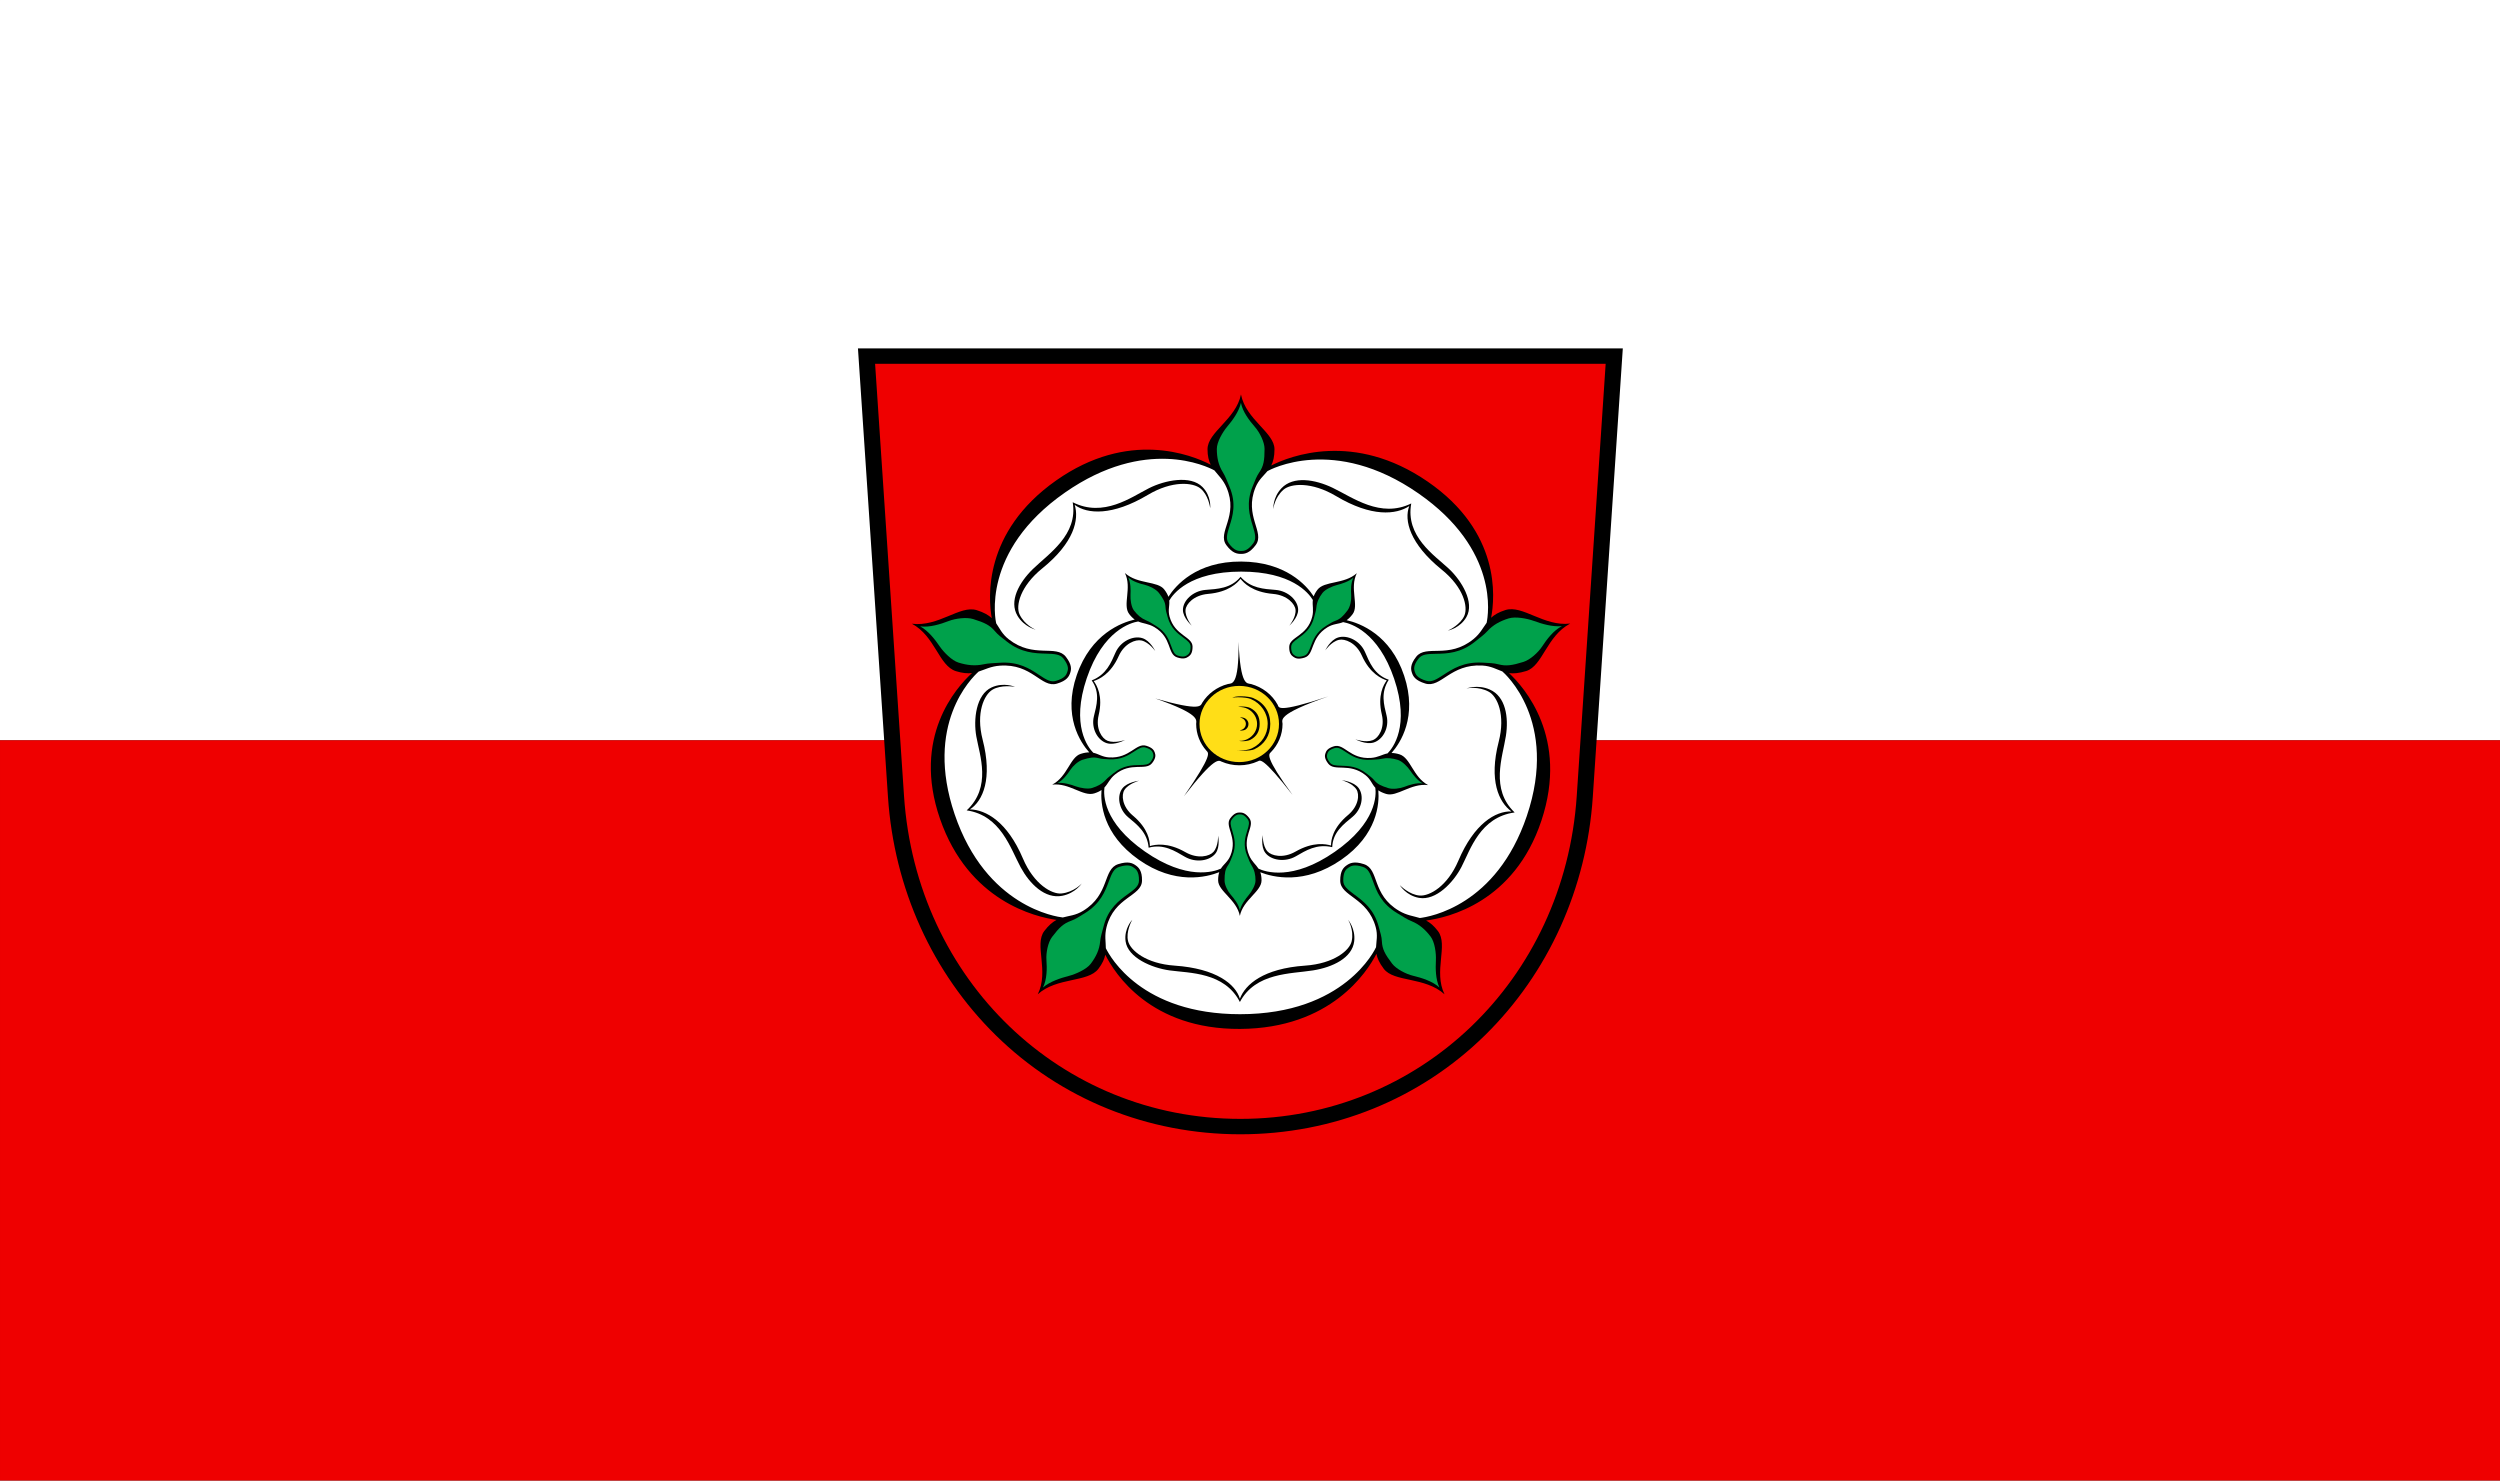
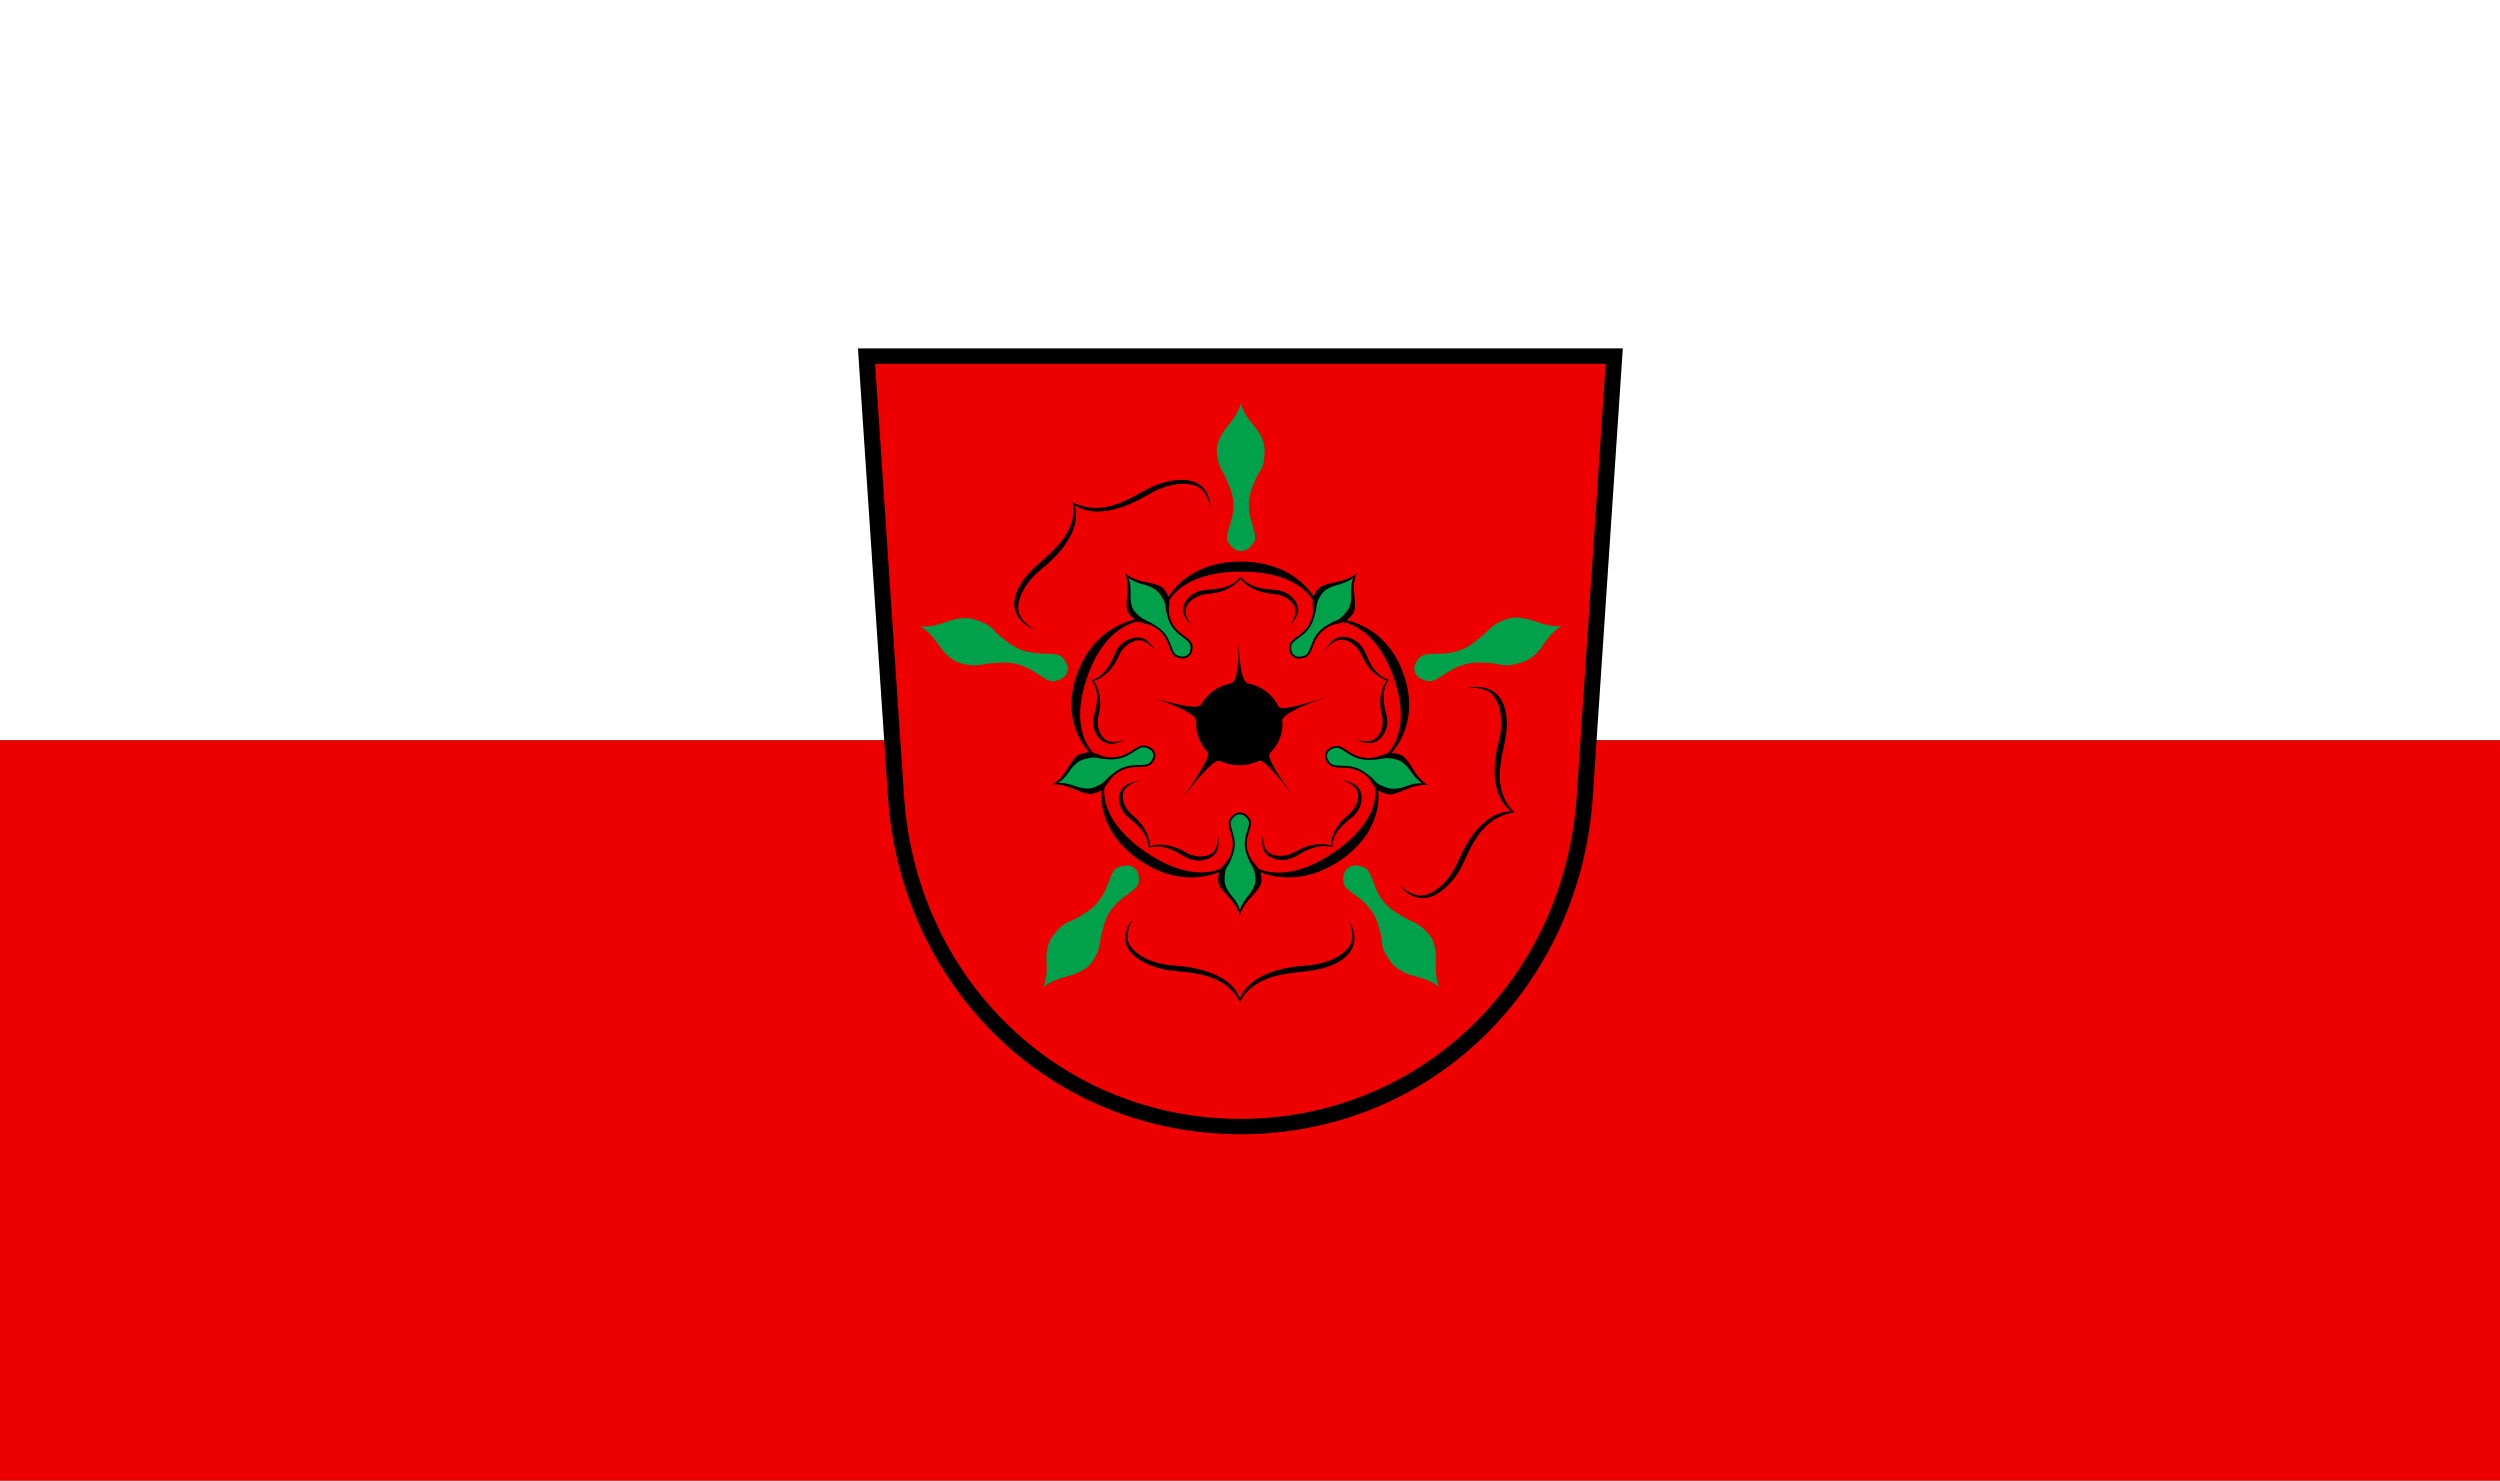
<svg xmlns="http://www.w3.org/2000/svg" xmlns:ns1="http://www.inkscape.org/namespaces/inkscape" xmlns:ns2="http://sodipodi.sourceforge.net/DTD/sodipodi-0.dtd" id="svg2985" version="1.1" ns1:version="0.92.3 (2405546, 2018-03-11)" width="488" height="289" ns2:docname="Flagge Rosenheim.svg">
  <rect width="100%" height="100%" fill="#333333" stroke="none" />
  <defs id="defs2989">
    <clipPath id="clipPath223">
      <path id="path225" d="M 404.161,505.122 L 404.161,338.712 L 559.342,338.712 L 559.342,505.122" />
    </clipPath>
  </defs>
  <ns2:namedview pagecolor="#ffffff" bordercolor="#666666" borderopacity="1" objecttolerance="10" gridtolerance="10" guidetolerance="10" ns1:pageopacity="0" ns1:pageshadow="2" ns1:window-width="1920" ns1:window-height="1017" id="namedview2987" showgrid="false" ns1:zoom="1.2674094" ns1:cx="269.5361" ns1:cy="165.43878" ns1:window-x="-8" ns1:window-y="-8" ns1:window-maximized="1" ns1:current-layer="svg2985" />
  <rect style="fill:#ffffff;stroke:#ffffff;stroke-width:1.271;stroke-miterlimit:4;stroke-dasharray:none;fill-opacity:1;stroke-opacity:1" id="rect2997" width="486.729" height="143.229" x="0.636" y="0.636" />
  <rect y="145.136" x="0.636" height="143.229" width="486.729" id="rect2999" style="fill:#ef0000;stroke:#ef0000;stroke-width:1.271;stroke-miterlimit:4;stroke-dasharray:none;stroke-opacity:1;fill-opacity:1" />
  <g id="g1141" transform="matrix(0.264,0,0,0.253,166.68,67.244)">
    <path id="path1029" d="M 540.399,348.784 C 562.197,8.945 562.197,8.945 562.197,8.945 H 9.338 c 0,0 0,0 21.797,339.839 9.001,140.342 114.003,254.632 254.632,254.632 140.63,0 245.631,-114.29 254.632,-254.632 z" ns1:connector-curvature="0" style="fill:#ef0000" />
    <path id="path1031" d="m 285.767,609.361 c -68.597,0 -132.854,-27.162 -180.933,-76.483 C 58,484.834 29.72,419.591 25.203,349.165 L 3,3 h 565.535 l -22.203,346.165 c -4.517,70.426 -32.797,135.669 -79.631,183.713 -48.079,49.321 -112.336,76.483 -180.934,76.483 z M 15.676,14.889 37.068,348.403 c 9.107,141.993 116.025,249.068 248.699,249.068 132.675,0 239.592,-107.075 248.7,-249.068 L 555.858,14.888 H 15.676 Z" ns1:connector-curvature="0" />
-     <path id="path1033" d="m 285.508,518.114 c -30.964,0 -56.744,-7.83 -76.622,-23.272 -15.45,-12.001 -22.178,-24.808 -23.873,-28.446 l -0.129,-0.276 -10e-4,-0.307 c -0.009,-1.322 -0.088,-2.621 -0.173,-3.996 -0.223,-3.624 -0.475,-7.73 0.73,-12.66 3.306,-13.53 11.603,-19.811 17.659,-24.397 5.232,-3.96 8.443,-6.615 8.528,-11.101 0.143,-7.568 -2.578,-9.546 -4.204,-10.727 -1.279,-0.931 -2.753,-1.837 -5.437,-1.837 -1.718,0 -3.764,0.391 -6.083,1.16 -4.325,1.436 -5.936,5.385 -8.203,11.713 -2.692,7.509 -6.043,16.851 -17.428,24.144 -4.335,2.777 -8.234,3.642 -11.675,4.402 -1.322,0.294 -2.539,0.564 -3.76,0.92 l -0.272,0.079 -0.283,-0.033 c -5.845,-0.679 -57.774,-8.711 -81.132,-80.601 -9.57,-29.452 -10.089,-56.391 -1.544,-80.069 6.642,-18.403 16.74,-28.754 19.677,-31.489 l 0.225,-0.208 0.29,-0.096 c 1.254,-0.417 2.463,-0.893 3.744,-1.398 3.378,-1.332 7.207,-2.841 12.269,-3.218 1.087,-0.081 2.172,-0.122 3.224,-0.122 11.978,0 19.438,5.2 25.434,9.378 4.054,2.826 7.256,5.057 10.731,5.057 0.822,0 1.626,-0.123 2.461,-0.377 7.244,-2.203 8.284,-5.401 8.905,-7.313 0.608,-1.87 1.625,-4.997 -2.916,-11.164 -2.702,-3.67 -6.957,-3.98 -13.675,-4.183 -7.972,-0.24 -17.893,-0.54 -28.347,-9.113 -3.977,-3.262 -6.005,-6.704 -7.794,-9.742 -0.604,-1.027 -1.174,-1.994 -1.808,-2.953 l -0.143,-0.217 -0.056,-0.253 c -0.505,-2.285 -11.657,-56.471 51.521,-102.372 23.983,-17.424 48.402,-26.259 72.579,-26.259 21.45,0 35.516,6.995 39.316,9.139 l 0.256,0.146 0.178,0.237 c 0.724,0.967 1.482,1.888 2.287,2.863 2.332,2.826 4.951,6 6.874,10.697 5.278,12.89 2.257,22.846 0.052,30.117 -1.904,6.28 -2.941,10.315 -0.375,13.992 4.334,6.207 7.697,6.208 9.706,6.21 1.967,0 5.256,0 9.718,-6.225 2.656,-3.702 1.637,-7.845 -0.247,-14.297 -2.235,-7.658 -5.016,-17.185 -0.092,-29.776 1.871,-4.79 4.519,-7.781 6.854,-10.42 0.79,-0.893 1.535,-1.734 2.249,-2.633 l 0.162,-0.204 0.226,-0.132 c 0.634,-0.374 15.788,-9.137 39.73,-9.137 24.603,0 49.348,8.917 73.552,26.5 60.511,43.963 52.019,95.45 50.85,101.176 l -0.06,0.288 -0.168,0.24 c -0.707,1.004 -1.351,2.016 -2.034,3.088 -1.95,3.064 -4.16,6.536 -8.032,9.814 -10.627,9.002 -21.03,9.207 -28.625,9.356 -6.563,0.129 -10.721,0.391 -13.424,3.968 -4.565,6.042 -3.527,9.24 -2.905,11.151 0.605,1.869 1.621,4.998 8.921,7.318 0.872,0.277 1.716,0.412 2.581,0.412 3.506,0 6.785,-2.235 10.938,-5.065 6.122,-4.173 13.739,-9.366 25.765,-9.366 0.837,0 1.687,0.025 2.527,0.075 5.138,0.301 8.802,1.895 12.034,3.301 1.091,0.475 2.122,0.924 3.194,1.325 l 0.245,0.091 0.194,0.173 c 1.752,1.55 42.624,38.833 18.492,113.103 -9.568,29.447 -24.979,51.546 -45.806,65.679 -16.191,10.987 -30.449,13.43 -34.434,13.916 l -0.304,0.037 -0.293,-0.093 c -1.25,-0.398 -2.504,-0.723 -3.832,-1.065 -3.536,-0.913 -7.518,-1.94 -11.839,-4.612 -11.847,-7.327 -15.255,-17.157 -17.744,-24.335 -2.15,-6.199 -3.684,-10.073 -7.923,-11.54 -2.272,-0.786 -4.295,-1.185 -6.011,-1.185 -2.693,0 -4.246,0.964 -5.491,1.867 -1.591,1.157 -4.25,3.093 -4.202,10.747 0.027,4.558 3.288,7.309 8.604,11.421 6.309,4.88 14.159,10.952 17.577,24.035 1.301,4.977 0.917,8.954 0.579,12.462 -0.115,1.202 -0.223,2.313 -0.271,3.45 l -0.012,0.26 -0.104,0.24 c -0.933,2.145 -23.77,52.537 -101.852,52.537 z" ns1:connector-curvature="0" style="fill:#ffffff" />
-     <path id="path1035" d="m 497.081,251.953 c 12.294,-3.996 15.086,-27.07 32.554,-36.634 -19.438,2.427 -35.204,-14.563 -47.854,-10.453 -5.008,1.627 -8.23,3.669 -10.63,5.966 2.925,-15.844 7.099,-66.282 -46.917,-105.054 C 369.608,66.568 322.219,86.18 308.571,93.381 310.024,90.392 310.98,86.542 310.98,80.828 310.979,67.901 289.896,58.116 286.198,38.547 282.5,57.784 261.47,67.527 261.47,80.828 c 0,5.266 0.946,8.962 2.39,11.953 -14.215,-7.693 -60.857,-27.172 -114.371,12.18 -54.171,39.836 -50.163,90.964 -47.532,106.17 -2.395,-2.304 -5.76,-4.404 -11.194,-6.169 -12.295,-3.994 -28.116,13.034 -47.87,10.503 17.153,9.462 19.921,32.474 32.571,36.583 4.894,1.59 8.644,1.861 11.882,1.454 -11.782,11.245 -44.515,49.555 -23.676,112.459 21.095,63.673 70.765,75.758 86.17,77.999 -2.854,1.574 -5.815,4.113 -9.079,8.606 -7.599,10.459 3.708,30.768 -4.803,48.772 14.299,-13.391 37.041,-8.911 44.859,-19.671 3.024,-4.163 4.44,-7.646 5.054,-10.853 7.055,14.68 33.375,57.648 99.639,57.269 67.239,-0.388 94.049,-44.107 100.859,-57.956 0.582,3.272 2.071,6.948 5.43,11.571 7.599,10.459 30.406,5.981 44.899,19.641 -8.314,-17.738 2.972,-37.982 -4.846,-48.743 -3.023,-4.162 -5.898,-6.585 -8.758,-8.159 16.143,-2.173 65.141,-13.929 85.254,-77.064 20.41,-64.068 -12.885,-103.077 -23.951,-113.832 3.292,0.457 7.25,0.177 12.684,-1.588 z m 0.45,111.906 c -22.497,69.24 -71.833,77.75 -79.073,78.635 -4.763,-1.516 -9.681,-2.023 -15.357,-5.534 -20.487,-12.67 -14.424,-32.022 -25.946,-36.008 -7.371,-2.549 -10.612,-0.705 -12.786,0.873 -2.176,1.581 -4.832,4.022 -4.783,11.892 0.076,12.188 20.244,12.902 26.229,35.804 1.647,6.309 0.469,10.761 0.262,15.495 -0.669,1.535 -23.096,51.693 -100.566,51.693 -72.809,0 -96.146,-44.3 -99.221,-50.905 -0.031,-4.997 -1.067,-9.832 0.518,-16.314 5.719,-23.399 25.997,-23.614 26.227,-35.804 0.147,-7.797 -2.608,-10.311 -4.782,-11.891 -2.175,-1.58 -5.317,-3.353 -12.787,-0.873 -11.569,3.837 -6.015,23.239 -25.947,36.008 -5.656,3.623 -10.366,3.785 -15.07,5.155 -4.522,-0.525 -56.711,-8.088 -79.958,-79.64 -22.502,-69.251 12.429,-105.137 17.755,-110.096 4.743,-1.574 9.02,-4.053 15.675,-4.549 24.022,-1.792 30.491,17.428 42.155,13.879 7.462,-2.27 9,-5.667 9.832,-8.222 0.831,-2.557 1.545,-6.093 -3.121,-12.432 -7.224,-9.816 -23.961,1.46 -42.263,-13.549 -5.042,-4.135 -6.706,-8.431 -9.32,-12.383 -0.364,-1.642 -11.695,-55.399 50.975,-100.931 59.511,-43.238 104.75,-20.209 110.379,-17.034 2.93,3.913 6.51,7.204 8.985,13.252 9.128,22.292 -7.152,34.384 -0.173,44.381 4.465,6.395 8.171,6.809 10.856,6.81 2.689,0 6.273,-0.413 10.859,-6.81 7.104,-9.903 -8.793,-22.337 -0.174,-44.381 2.374,-6.073 5.946,-8.982 8.896,-12.69 1.428,-0.841 49.061,-28.253 111.744,17.291 59.644,43.333 51.556,93.604 50.3,99.758 -2.815,3.995 -4.838,8.417 -9.826,12.64 -18.379,15.569 -34.911,3.823 -42.262,13.549 -4.702,6.223 -3.95,9.875 -3.121,12.43 0.831,2.557 2.332,5.839 9.833,8.224 11.613,3.695 18.525,-15.266 42.154,-13.88 6.51,0.381 10.38,2.879 14.817,4.539 1.258,1.115 42.024,37.945 18.085,111.618 z" ns1:connector-curvature="0" />
    <path id="path1037" d="m 403.448,316.219 c -2.323,-0.754 -4.236,-1.036 -5.926,-1.037 6.464,-7.619 19.437,-27.905 9.317,-59.67 -10.103,-31.711 -32.661,-40.457 -42.505,-42.803 1.395,-1.028 2.844,-2.481 4.399,-4.623 4.929,-6.783 -2.403,-19.954 3.115,-31.63 -9.273,8.685 -24.022,5.779 -29.091,12.758 -1.379,1.898 -2.241,3.579 -2.771,5.132 -5.485,-8.679 -20.802,-26.688 -53.602,-26.875 -33.296,-0.19 -48.575,18.569 -53.842,27.201 -0.547,-1.645 -1.481,-3.473 -3.039,-5.617 -4.928,-6.783 -19.72,-3.879 -29.118,-12.736 5.393,11.503 -1.928,24.631 3.142,31.609 1.411,1.942 2.772,3.297 4.115,4.287 -9.573,2.276 -32.282,10.943 -42.854,42.855 -10.472,31.61 2.656,51.949 9.238,59.625 -1.738,0.009 -3.759,0.32 -6.288,1.141 -7.974,2.591 -9.783,17.556 -21.11,23.758 12.606,-1.575 22.83,9.445 31.033,6.779 2.314,-0.751 4.038,-1.641 5.403,-2.629 -0.749,9.973 0.691,33.997 27.536,53.736 26.813,19.716 50.202,13.533 59.546,9.646 -0.523,1.651 -0.842,3.678 -0.842,6.325 0,8.386 13.674,14.73 16.071,27.421 2.397,-12.478 16.038,-18.796 16.037,-27.421 0,-2.59 -0.355,-4.594 -0.934,-6.258 9.184,3.791 32.546,9.96 59.715,-9.541 27.034,-19.407 28.383,-43.563 27.572,-53.651 1.409,1.009 3.239,1.938 5.757,2.756 7.974,2.591 18.234,-8.453 31.044,-6.812 -11.121,-6.136 -12.914,-21.061 -21.118,-23.726 z m -21.046,2.756 c -15.579,1.163 -19.775,-11.301 -27.34,-9.002 -4.838,1.472 -5.836,3.676 -6.375,5.333 -0.539,1.657 -1.003,3.951 2.023,8.062 4.685,6.365 15.539,-0.947 27.409,8.786 4.063,3.334 4.742,6.829 7.431,9.855 0.731,5.667 1.024,26.883 -29.917,49.361 -31.491,22.879 -51.739,15.394 -56.452,13.074 -2.021,-3.331 -4.969,-5.464 -6.891,-10.159 -5.921,-14.456 4.637,-22.3 0.112,-28.783 -2.896,-4.146 -5.299,-4.415 -7.041,-4.415 -1.744,0 -4.068,0.268 -7.043,4.416 -4.605,6.423 5.703,14.486 0.114,28.782 -1.916,4.895 -5.028,6.62 -7.077,10.111 -5.164,2.447 -25.251,9.281 -56.191,-13.196 -31.027,-22.543 -30.646,-43.816 -29.91,-49.412 2.75,-3.02 3.803,-6.617 7.816,-10.016 11.919,-10.099 22.641,-2.481 27.409,-8.787 3.049,-4.035 2.562,-6.404 2.023,-8.062 -0.539,-1.657 -1.512,-3.787 -6.375,-5.333 -7.532,-2.395 -12.015,9.901 -27.339,9.002 -5.245,-0.309 -7.849,-2.732 -11.799,-3.603 -3.909,-4.134 -16.646,-21.114 -4.816,-57.521 12.046,-37.077 32.875,-42.883 38.012,-43.762 3.739,1.705 7.499,1.584 11.992,4.362 13.287,8.216 9.355,20.766 16.827,23.352 4.779,1.653 6.882,0.457 8.292,-0.567 1.41,-1.024 3.134,-2.607 3.102,-7.711 -0.049,-7.904 -13.129,-8.367 -17.01,-23.219 -1.327,-5.084 0.176,-8.31 -0.218,-12.338 2.725,-4.998 14.941,-22.353 53.216,-22.353 37.178,0 49.768,16.374 52.959,21.895 -0.534,4.168 0.805,7.738 -0.469,12.954 -3.708,15.177 -16.858,15.316 -17.009,23.221 -0.096,5.056 1.69,6.686 3.102,7.71 1.409,1.024 3.447,2.175 8.292,0.567 7.501,-2.489 3.9,-15.071 16.825,-23.353 4.427,-2.833 7.96,-2.4 11.67,-4.021 5.614,1.055 25.883,7.333 37.701,43.706 11.865,36.516 -0.982,53.489 -4.851,57.558 -3.995,0.827 -6.963,3.114 -12.204,3.506 z" ns1:connector-curvature="0" />
    <g id="g1049">
      <path id="path1039" d="m 285.412,504.796 c -3.236,-11.233 -17.44,-23.339 -48.201,-25.557 -21.406,-1.541 -32.714,-11.851 -34.452,-18.81 -1.831,-7.333 2.635,-15.782 3.08,-16.579 -0.064,0.069 -6.224,6.854 -4.955,16.58 1.657,12.697 19.307,20.569 32.496,22.481 14.733,2.135 40.685,1.238 52.029,24.394 11.545,-22.784 37.743,-21.665 54.109,-24.394 14.335,-2.391 28.979,-9.537 30.414,-22.483 1.085,-9.796 -4.571,-16.585 -4.571,-16.585 0.112,0.107 4.581,7.704 2.696,16.585 -1.489,7.019 -13.048,17.268 -34.448,18.811 -30.763,2.22 -44.25,14.448 -48.197,25.557 z" ns1:connector-curvature="0" />
      <path id="path1041" d="m 452.908,265.399 c 0.137,-0.073 8.742,-1.977 16.607,2.561 6.214,3.585 12.39,17.745 7.244,38.574 -7.396,29.944 0.066,46.549 9.411,53.737 -11.683,-0.395 -27.585,9.374 -39.2,37.943 -8.08,19.883 -21.378,27.452 -28.535,26.955 -7.617,-0.531 -14.313,-7.508 -14.817,-8.057 0.028,0.053 4.579,8.038 14.239,9.839 12.589,2.347 25.528,-12.004 31.423,-23.958 6.583,-13.353 13.75,-38.31 39.277,-41.944 -18.101,-18.021 -8.941,-42.592 -6.479,-58.999 2.157,-14.373 -0.113,-30.509 -11.983,-35.874 -8.983,-4.058 -17.187,-0.777 -17.187,-0.777 z" ns1:connector-curvature="0" />
-       <path id="path1043" d="m 434.597,173.684 c 16.414,13.829 19.503,28.814 16.818,35.468 -2.829,7.01 -11.41,11.219 -12.238,11.602 0.09,-0.018 9.064,-1.885 13.754,-10.502 6.123,-11.247 -3.528,-27.988 -13.074,-37.289 -10.665,-10.387 -32.186,-24.915 -27.754,-50.316 -22.732,11.646 -43.271,-4.658 -58.113,-12.07 -13.004,-6.493 -29.051,-9.319 -37.822,0.313 -6.635,7.288 -6.049,16.104 -6.049,16.104 -0.028,-0.152 0.822,-8.924 7.566,-15.001 5.33,-4.803 20.705,-6.3 38.925,5.029 26.193,16.287 44.291,14.322 54.016,7.654 -3.986,10.99 0.391,29.133 23.971,49.008 z" ns1:connector-curvature="0" />
      <path id="path1045" d="m 256.202,111.054 c 5.792,4.856 7.144,14.317 7.252,15.224 0.01,-0.093 1.007,-9.203 -5.737,-16.326 -8.805,-9.298 -27.709,-5.293 -39.504,0.913 -13.174,6.933 -33.642,22.911 -56.43,10.847 4.051,25.219 -17.801,39.713 -29.438,51.54 -10.193,10.36 -17.84,24.749 -11.39,36.066 4.881,8.563 13.447,10.729 13.447,10.729 -0.153,-0.02 -8.234,-3.539 -11.93,-11.832 -2.92,-6.554 0.407,-21.638 16.813,-35.466 23.583,-19.878 27.307,-37.698 23.972,-49.006 9.22,7.186 27.827,8.631 54.016,-7.655 18.224,-11.337 33.431,-9.644 38.929,-5.034 z" ns1:connector-curvature="0" />
-       <path id="path1047" d="m 153.522,423.563 c -7.135,0.752 -20.453,-7.074 -28.534,-26.949 -11.618,-28.572 -27.416,-37.62 -39.201,-37.942 9.684,-6.549 16.807,-23.798 9.412,-53.739 -5.15,-20.834 1.159,-34.775 7.242,-38.579 6.406,-4.006 15.817,-2.372 16.719,-2.193 -0.091,-0.041 -8.445,-3.8 -17.299,0.412 -11.563,5.5 -13.597,24.717 -11.339,37.853 2.522,14.671 11.395,39.075 -7.122,57.02 25.236,3.941 32.268,29.202 39.921,43.924 6.703,12.895 18.024,24.614 30.781,21.978 9.653,-1.996 14.359,-9.474 14.359,-9.474 -0.066,0.139 -5.91,6.735 -14.939,7.689 z" ns1:connector-curvature="0" />
+       <path id="path1047" d="m 153.522,423.563 z" ns1:connector-curvature="0" />
    </g>
    <g id="g1061">
      <path id="path1051" d="m 326.561,204.791 c 0.418,5.787 -4.548,12.07 -4.603,12.137 0,0 6.525,-5.986 6.525,-12.137 0,-7.158 -7.293,-14.625 -16.695,-15.44 -8.555,-0.742 -18.255,-1.114 -25.902,-10.104 -7.137,9.154 -17.348,9.362 -25.904,10.104 -9.401,0.815 -16.694,8.282 -16.694,15.44 0,6.15 6.525,12.137 6.525,12.137 -0.056,-0.067 -5.02,-6.35 -4.604,-12.137 0.32,-4.459 6.005,-11.395 16.667,-12.357 15.324,-1.384 21.673,-8.521 24.01,-11.621 2.338,3.1 8.688,10.236 24.01,11.621 10.66,0.962 16.345,7.898 16.665,12.357 z" ns1:connector-curvature="0" />
      <path id="path1053" d="m 213.293,226.566 c -6.808,-2.212 -16.163,2.417 -19.844,11.107 -3.349,7.906 -6.7,17.016 -17.613,21.512 6.5,9.617 3.542,19.392 1.604,27.758 -2.13,9.194 2.718,18.437 9.525,20.649 5.85,1.901 13.559,-2.456 13.559,-2.456 -0.08,0.032 -7.591,2.812 -12.965,0.627 -4.142,-1.682 -8.981,-9.232 -6.603,-19.669 3.419,-15.001 -1.406,-23.245 -3.633,-26.426 3.671,-1.265 12.42,-5.098 18.472,-19.244 4.21,-9.841 12.563,-13.105 16.903,-12.032 5.632,1.391 10.074,8.056 10.12,8.128 10e-4,0.002 -3.674,-8.053 -9.525,-9.954 z" ns1:connector-curvature="0" />
      <path id="path1055" d="m 265.852,391.49 c -2.88,3.42 -11.555,5.69 -20.747,0.202 -13.21,-7.888 -22.542,-5.847 -26.255,-4.713 -0.069,-3.882 -1.011,-13.387 -12.594,-23.513 -8.058,-7.045 -8.582,-15.998 -6.219,-19.793 3.063,-4.927 10.774,-7.091 10.857,-7.113 0,0 -8.797,1.007 -12.413,5.983 -4.207,5.791 -2.696,16.118 4.432,22.304 6.484,5.627 14.112,11.63 15.016,23.4 11.155,-3.213 19.538,2.622 26.896,7.051 8.085,4.865 18.374,3.112 22.582,-2.679 3.615,-4.977 1.854,-13.653 1.854,-13.653 0.006,0.086 0.329,8.088 -3.409,12.524 z" ns1:connector-curvature="0" />
      <path id="path1057" d="m 326.503,391.274 c -9.189,5.486 -17.867,3.218 -20.746,-0.201 -3.739,-4.438 -3.416,-12.438 -3.41,-12.525 0,0 -1.761,8.679 1.855,13.654 4.208,5.791 14.495,7.545 22.581,2.678 7.358,-4.427 15.424,-9.828 26.896,-7.05 0.392,-11.601 8.531,-17.771 15.018,-23.401 7.126,-6.186 8.638,-16.513 4.43,-22.303 -3.614,-4.977 -12.411,-5.983 -12.411,-5.983 0.082,0.021 7.793,2.187 10.857,7.113 2.36,3.796 1.838,12.748 -6.22,19.793 -11.584,10.126 -12.526,19.632 -12.593,23.515 -3.714,-1.135 -13.046,-3.176 -26.257,4.71 z" ns1:connector-curvature="0" />
      <path id="path1059" d="m 393.88,286.432 c -1.938,-8.364 -4.582,-17.704 1.604,-27.757 -10.911,-3.958 -14.265,-13.605 -17.613,-21.513 -3.682,-8.689 -13.037,-13.318 -19.843,-11.106 -5.852,1.9 -9.526,9.956 -9.526,9.956 0.044,-0.073 4.487,-6.736 10.12,-8.129 4.339,-1.073 12.692,2.19 16.902,12.033 6.05,14.146 14.802,17.979 18.471,19.244 -2.226,3.181 -7.05,11.424 -3.633,26.425 2.378,10.436 -2.459,17.986 -6.603,19.668 -5.373,2.185 -12.884,-0.596 -12.965,-0.628 0,0 7.71,4.356 13.561,2.456 6.807,-2.212 11.654,-11.455 9.525,-20.649 z" ns1:connector-curvature="0" />
    </g>
    <g id="g1073">
      <path id="path1063" d="m 206.928,403.613 c 1.494,1.084 3.994,2.9 3.858,10.03 -0.079,4.104 -3.015,6.521 -8.195,10.443 -6.502,4.922 -14.593,11.048 -17.97,24.869 -1.206,4.928 -2.196,7.818 -2.549,11.713 -0.575,6.312 -2.947,11.623 -6.995,17.194 -3.058,4.209 -10.986,7.912 -16.129,9.31 -6.201,1.686 -13.889,4.244 -19.156,8.923 3.04,-6.298 3.007,-14.787 2.565,-21.271 -0.369,-5.403 1.107,-13.501 4.163,-17.709 5.286,-7.275 8.416,-10.357 13.927,-12.421 3.408,-1.276 5.921,-3.083 10.279,-5.873 11.628,-7.45 15.032,-16.943 17.767,-24.573 2.249,-6.271 3.713,-9.881 7.675,-11.197 6.859,-2.274 9.208,-0.567 10.76,0.562 z" ns1:connector-curvature="0" style="fill:#00a14b" />
      <path id="path1065" d="m 365.689,403.644 c 1.491,-1.085 3.991,-2.901 10.73,-0.569 3.878,1.343 5.27,4.882 7.4,11.021 2.671,7.705 5.997,17.292 18.1,24.774 4.313,2.67 6.756,4.505 10.352,6.044 5.824,2.496 10.143,6.395 14.191,11.967 3.057,4.207 4.129,12.893 3.869,18.217 -0.313,6.416 -0.257,14.521 2.566,20.975 -5.05,-4.837 -13.134,-7.429 -19.437,-9.013 -5.254,-1.32 -12.498,-5.225 -15.556,-9.432 -5.286,-7.275 -7.25,-11.205 -7.51,-17.084 -0.16,-3.636 -1.102,-6.583 -2.41,-11.591 -3.49,-13.361 -11.468,-19.531 -17.878,-24.489 -5.27,-4.077 -8.251,-6.586 -8.278,-10.76 -0.043,-7.225 2.305,-8.933 3.861,-10.06 z" ns1:connector-curvature="0" style="fill:#00a14b" />
      <path id="path1067" d="m 414.778,252.665 c -0.572,-1.754 -1.526,-4.693 2.773,-10.382 2.475,-3.273 6.272,-3.504 12.77,-3.632 8.153,-0.16 18.299,-0.361 29.154,-9.558 3.872,-3.278 6.372,-5.034 8.947,-7.979 4.174,-4.766 9.215,-7.669 15.765,-9.797 4.947,-1.607 13.539,0.057 18.522,1.949 6.005,2.281 13.73,4.73 20.742,4.041 -6.162,3.308 -11.125,10.195 -14.578,15.701 -2.879,4.588 -8.831,10.271 -13.777,11.879 -8.553,2.779 -12.898,3.434 -18.567,1.864 -3.509,-0.971 -6.604,-0.987 -11.771,-1.291 -13.785,-0.809 -22.119,4.871 -28.814,9.436 -5.506,3.752 -8.813,5.813 -12.792,4.548 -6.886,-2.191 -7.783,-4.953 -8.374,-6.779 z" ns1:connector-curvature="0" style="fill:#00a14b" />
      <path id="path1069" d="m 286.225,159.323 c -1.846,0.002 -4.936,0.001 -9.018,-5.847 -2.348,-3.365 -1.394,-7.047 0.492,-13.267 2.367,-7.803 5.312,-17.515 -0.081,-30.681 -1.921,-4.695 -2.818,-7.616 -4.824,-10.975 -3.243,-5.443 -4.446,-11.134 -4.445,-18.022 0,-5.201 4.237,-12.858 7.577,-17.013 4.024,-5.006 8.742,-11.597 10.251,-18.478 1.242,6.882 6.258,13.731 10.427,18.716 3.476,4.155 7.041,11.573 7.041,16.773 0,8.993 -0.721,13.328 -3.965,18.235 -2.008,3.037 -2.979,5.975 -4.864,10.795 -5.029,12.861 -2.202,22.542 0.07,30.321 1.864,6.396 2.804,10.177 0.372,13.57 -4.21,5.875 -7.113,5.876 -9.033,5.873 z" ns1:connector-curvature="0" style="fill:#00a14b" />
      <path id="path1071" d="m 157.766,252.762 c -0.568,1.755 -1.523,4.694 -8.347,6.769 -3.926,1.194 -7.133,-0.852 -12.465,-4.567 -6.689,-4.662 -15.016,-10.464 -29.204,-9.404 -5.06,0.376 -8.114,0.327 -11.928,1.197 -6.179,1.402 -11.963,0.788 -18.514,-1.341 -4.947,-1.607 -10.918,-8.004 -13.839,-12.464 -3.517,-5.375 -8.328,-11.897 -14.405,-15.46 6.929,0.945 14.993,-1.709 21.022,-4.133 5.026,-2.021 13.182,-3.12 18.128,-1.513 8.552,2.779 12.453,4.803 16.117,9.405 2.268,2.848 4.761,4.68 8.763,7.962 10.678,8.758 20.758,9.06 28.859,9.303 6.659,0.202 10.546,0.479 13.022,3.839 4.283,5.82 3.386,8.581 2.791,10.407 z" ns1:connector-curvature="0" style="fill:#00a14b" />
    </g>
    <g id="g1085">
      <path id="path1075" d="m 246.44,239.674 c -0.969,0.705 -2.589,1.882 -6.96,0.369 -2.515,-0.87 -3.418,-3.165 -4.8,-7.146 -1.731,-4.998 -3.889,-11.216 -11.737,-16.068 -2.798,-1.731 -4.382,-2.922 -6.713,-3.92 -3.778,-1.618 -6.578,-4.146 -9.203,-7.76 -1.983,-2.729 -2.678,-8.36 -2.51,-11.813 0.203,-4.162 0.167,-9.417 -1.665,-13.603 3.275,3.136 8.518,4.817 12.605,5.844 3.408,0.856 8.105,3.388 10.088,6.118 3.428,4.718 4.702,7.266 4.871,11.078 0.104,2.359 0.714,4.271 1.563,7.518 2.264,8.665 7.437,12.667 11.593,15.881 3.418,2.644 5.352,4.272 5.37,6.979 0.028,4.685 -1.495,5.792 -2.502,6.523 z" ns1:connector-curvature="0" style="fill:#00a14b" />
      <path id="path1077" d="m 221.117,315.374 c 0.372,1.139 0.99,3.043 -1.799,6.733 -1.604,2.123 -4.067,2.272 -8.279,2.357 -5.288,0.103 -11.869,0.232 -18.909,6.197 -2.51,2.126 -4.132,3.265 -5.803,5.174 -2.706,3.093 -5.975,4.975 -10.224,6.354 -3.208,1.042 -8.779,-0.036 -12.01,-1.264 -3.896,-1.479 -8.905,-3.068 -13.452,-2.62 3.995,-2.146 7.214,-6.612 9.453,-10.182 1.868,-2.977 5.728,-6.662 8.936,-7.704 5.546,-1.802 8.363,-2.227 12.041,-1.209 2.276,0.63 4.283,0.64 7.633,0.837 8.939,0.524 14.345,-3.158 18.687,-6.118 3.571,-2.434 5.716,-3.77 8.296,-2.95 4.464,1.42 5.046,3.21 5.43,4.395 z" ns1:connector-curvature="0" style="fill:#00a14b" />
      <path id="path1079" d="m 285.362,362.546 c 1.197,-10e-4 3.2,-10e-4 5.847,3.792 1.523,2.181 0.903,4.568 -0.317,8.602 -1.536,5.061 -3.446,11.359 0.051,19.898 1.246,3.045 1.828,4.938 3.127,7.118 2.105,3.529 2.885,7.22 2.885,11.688 0,3.372 -2.748,8.336 -4.912,11.032 -2.613,3.246 -5.672,7.52 -6.65,11.981 -0.807,-4.462 -4.058,-8.903 -6.762,-12.137 -2.253,-2.695 -4.566,-7.505 -4.565,-10.879 0,-5.831 0.466,-8.644 2.57,-11.826 1.302,-1.968 1.933,-3.874 3.155,-7 3.261,-8.34 1.429,-14.619 -0.044,-19.662 -1.212,-4.148 -1.819,-6.603 -0.242,-8.801 2.728,-3.807 4.611,-3.807 5.857,-3.806 z" ns1:connector-curvature="0" style="fill:#00a14b" />
      <path id="path1081" d="m 350.074,315.757 c 0.368,-1.139 0.986,-3.044 5.412,-4.389 2.547,-0.775 4.627,0.552 8.083,2.959 4.339,3.025 9.74,6.789 18.941,6.102 3.28,-0.245 5.262,-0.212 7.734,-0.775 4.008,-0.912 7.758,-0.513 12.008,0.868 3.209,1.042 7.081,5.189 8.974,8.083 2.282,3.486 5.4,7.716 9.342,10.025 -4.492,-0.611 -9.723,1.11 -13.633,2.682 -3.261,1.31 -8.549,2.023 -11.757,0.979 -5.547,-1.801 -8.075,-3.113 -10.452,-6.098 -1.471,-1.847 -3.089,-3.036 -5.685,-5.164 -6.923,-5.679 -13.46,-5.877 -18.713,-6.035 -4.32,-0.129 -6.841,-0.31 -8.445,-2.49 -2.777,-3.773 -2.195,-5.564 -1.809,-6.747 z" ns1:connector-curvature="0" style="fill:#00a14b" />
      <path id="path1083" d="m 325.826,239.833 c -0.97,-0.704 -2.591,-1.881 -2.502,-6.505 0.049,-2.659 1.954,-4.228 5.313,-6.772 4.217,-3.19 9.465,-7.164 11.655,-16.128 0.782,-3.195 1.425,-5.071 1.654,-7.596 0.371,-4.093 1.908,-7.537 4.534,-11.152 1.984,-2.729 7.124,-5.129 10.46,-6.038 4.022,-1.091 9.009,-2.75 12.423,-5.786 -1.97,4.085 -1.95,9.589 -1.662,13.795 0.238,3.505 -0.718,8.754 -2.702,11.484 -3.427,4.717 -5.456,6.718 -9.029,8.057 -2.211,0.827 -3.842,1.998 -6.668,3.808 -7.54,4.83 -9.749,10.988 -11.521,15.933 -1.457,4.069 -2.409,6.411 -4.978,7.263 -4.447,1.476 -5.97,0.369 -6.977,-0.363 z" ns1:connector-curvature="0" style="fill:#00a14b" />
    </g>
    <path id="path1087" d="m 316.939,292.741 c 0,8.43 -3.265,16.096 -8.601,21.803 -1.514,1.619 -4.985,3.031 16.069,33.084 -22.489,-30.054 -24.058,-26.819 -25.663,-26.053 -4.162,1.987 -8.82,3.099 -13.74,3.099 -4.697,0 -9.158,-1.014 -13.174,-2.836 -2.065,-0.937 -4.64,-4.512 -27.84,26.78 21.466,-32.407 18.271,-33.331 16.689,-35.188 -4.744,-5.573 -7.608,-12.797 -7.608,-20.69 0,-3.031 3.468,-7.367 -30.252,-19.627 34.339,10.204 33.367,5.576 34.797,3.198 4.16,-6.918 10.866,-12.132 18.822,-14.341 2.726,-0.758 8.338,2.474 7.967,-32.575 1.411,34.43 6.321,31.8 8.996,32.527 8.67,2.357 15.873,8.273 19.942,16.083 0.976,1.871 -1.196,6.874 37.486,-6.501 -38.929,14.118 -33.89,18.178 -33.89,21.237 z" ns1:connector-curvature="0" />
-     <circle id="circle1089" r="29.394" cy="292.806" cx="284.934" style="fill:#ffde17" />
    <g id="g1097">
      <path id="path1091" d="m 286.915,313.529 c -1.501,0 -2.876,-0.071 -4.031,-0.199 0.514,0.022 1.029,0.034 1.543,0.034 3.896,0 7.544,-0.649 9.759,-1.736 7.262,-3.564 11.772,-10.801 11.772,-18.885 0,-8.339 -4.934,-15.898 -12.568,-19.255 -1.75,-0.769 -5.54,-1.306 -9.218,-1.306 -1.609,0 -3.101,0.104 -4.391,0.305 1.378,-0.691 3.586,-1.062 6.407,-1.062 3.739,0 7.458,0.649 8.893,1.276 8.25,3.605 12.794,10.724 12.794,20.042 0,8.86 -4.194,15.816 -11.809,19.584 -1.453,0.719 -5.13,1.202 -9.149,1.202 -0.002,0 -0.002,0 -0.002,0 z" ns1:connector-curvature="0" />
      <path id="path1093" d="m 287.474,306.1 c -1.021,0 -1.94,-0.092 -2.716,-0.265 0.033,0 0.065,0 0.098,0 2.968,0 4.607,-0.558 6.291,-1.459 4.301,-2.301 6.973,-6.758 6.973,-11.633 0,-4.88 -2.678,-9.342 -6.987,-11.64 -1.754,-0.935 -4.026,-1.45 -6.399,-1.45 -0.266,0 -0.534,0.006 -0.804,0.019 0.808,-0.248 1.833,-0.378 3.012,-0.378 2.377,0 5.05,0.531 6.354,1.265 4.599,2.583 6.739,6.455 6.739,12.185 0,5.734 -2.263,9.753 -6.918,12.285 -1.18,0.64 -3.448,1.071 -5.643,1.071 z" ns1:connector-curvature="0" />
      <path id="path1095" d="m 285.385,297.584 c 1.048,-0.132 1.836,-0.433 2.515,-0.949 1.225,-0.936 1.928,-2.354 1.928,-3.893 0,-1.494 -0.67,-2.886 -1.838,-3.821 -0.691,-0.554 -1.665,-0.939 -2.576,-1.036 1.41,-0.489 3.121,0.197 3.697,0.522 1.94,1.094 2.632,2.948 2.632,4.334 0,1.734 -0.599,3.294 -2.321,4.459 -0.492,0.333 -2.953,1.095 -4.037,0.384 z" ns1:connector-curvature="0" />
    </g>
  </g>
</svg>